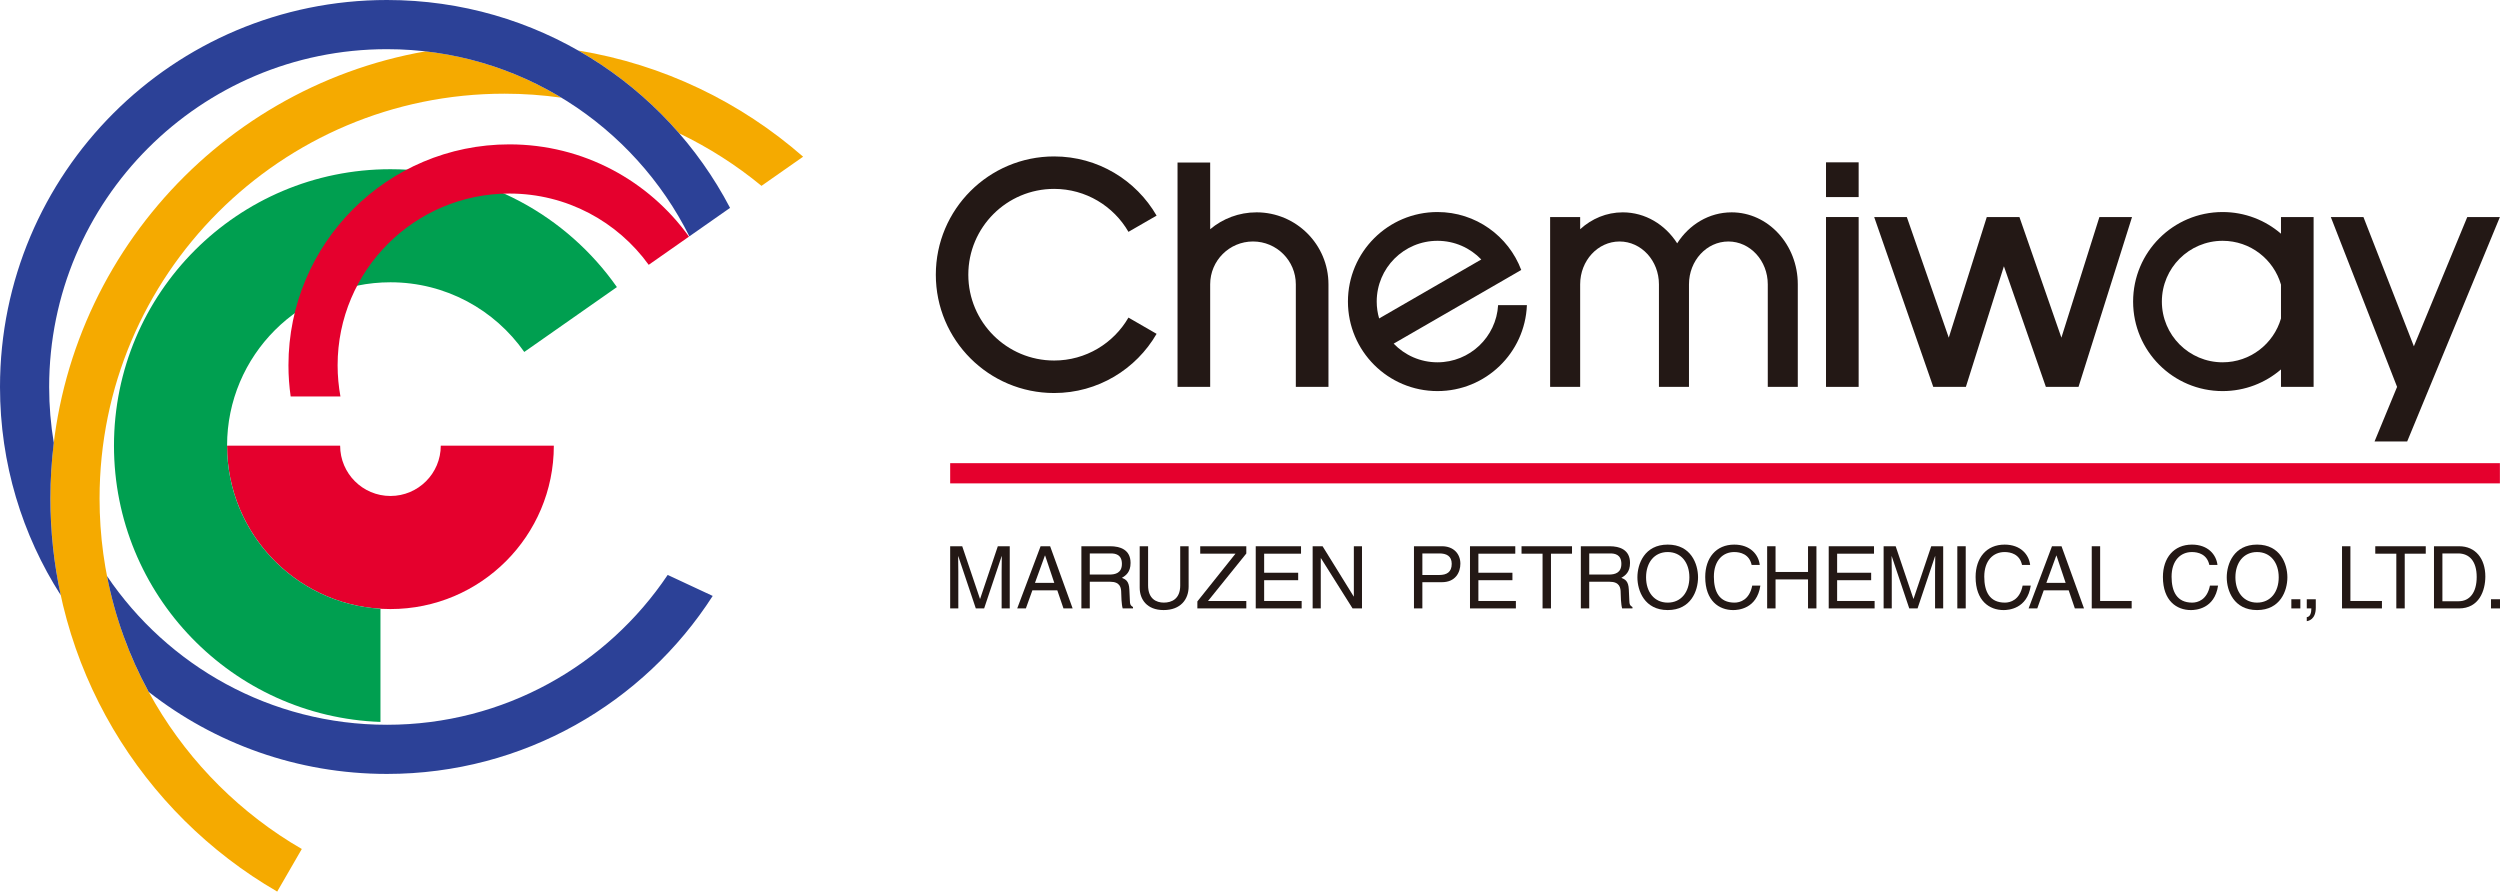
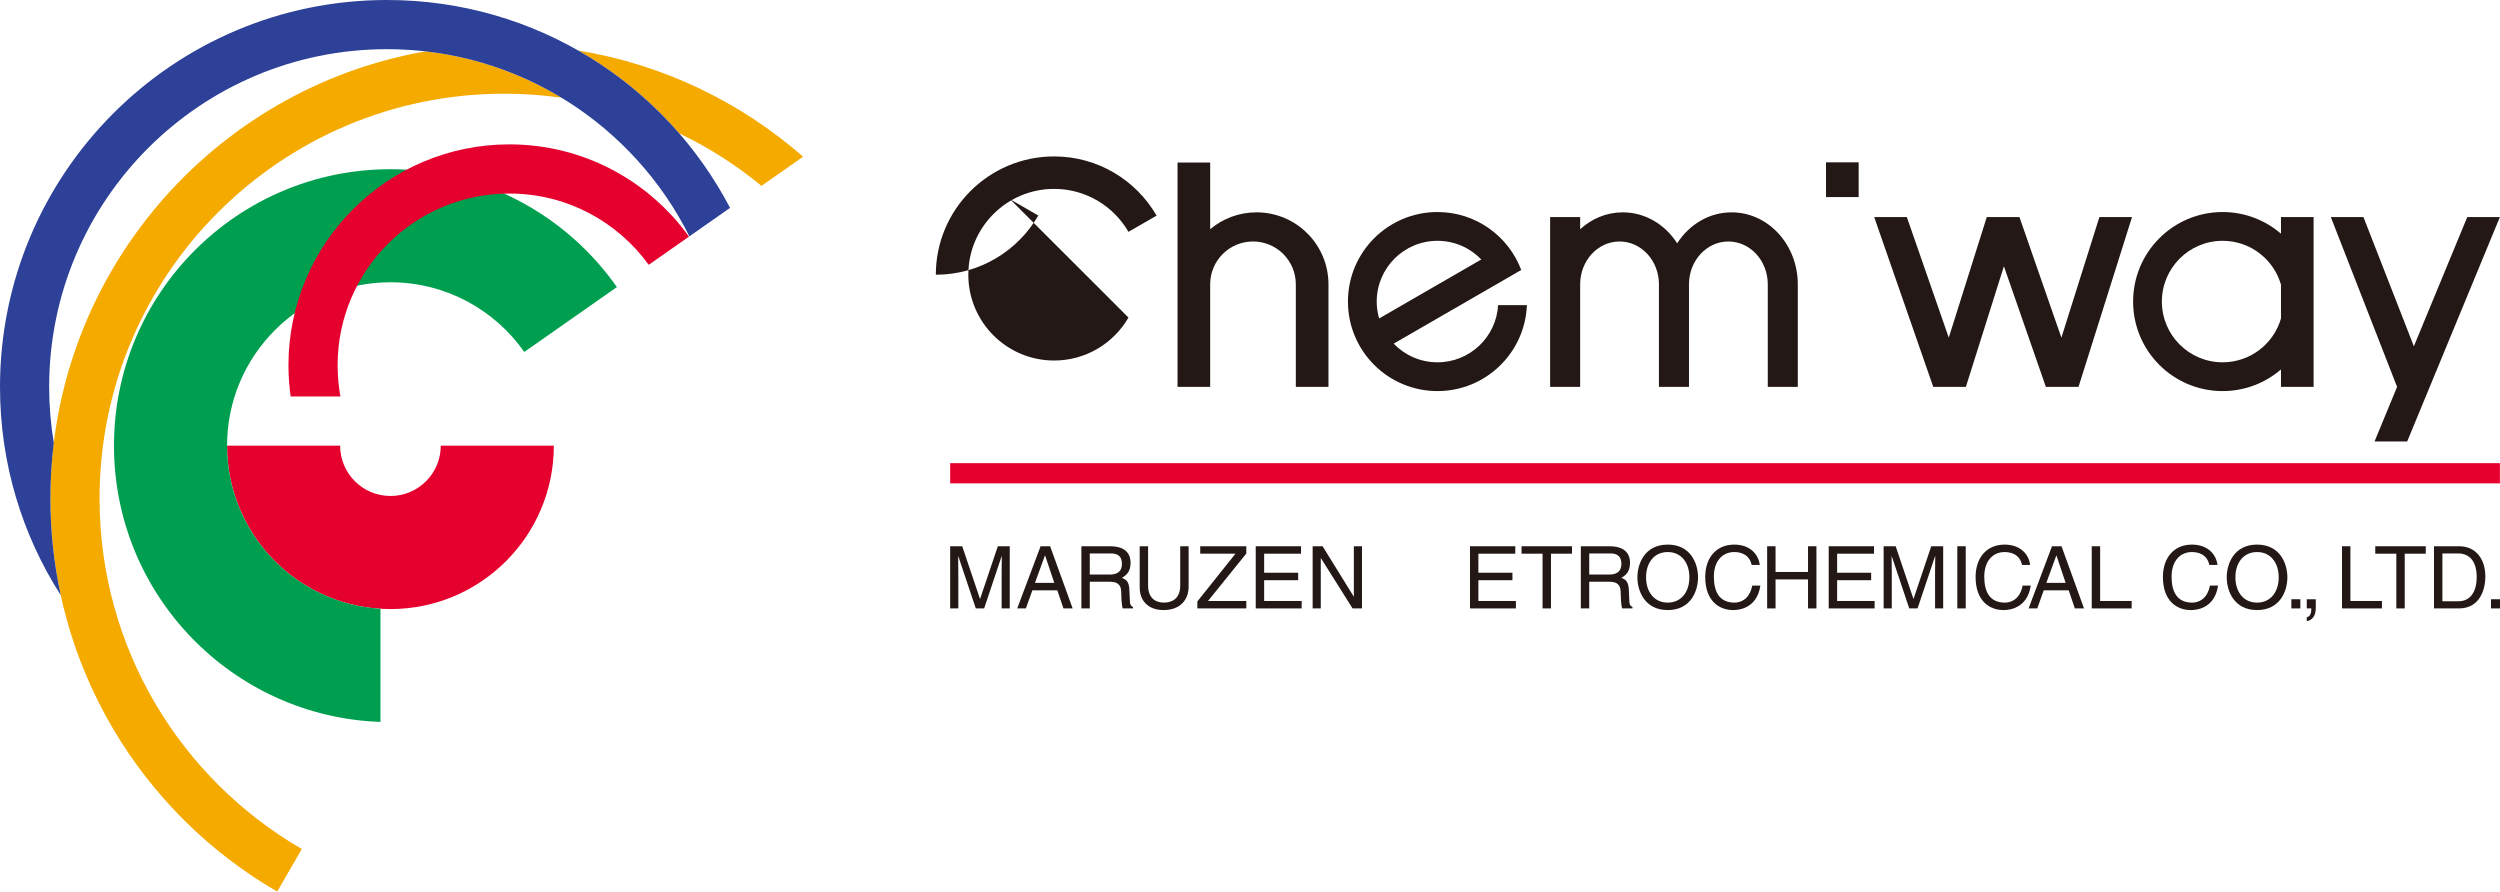
<svg xmlns="http://www.w3.org/2000/svg" id="_レイヤー_2" width="308.439" height="110" viewBox="0 0 308.439 110">
  <defs>
    <clipPath id="clippath">
      <rect width="308.439" height="110" style="fill:none;" />
    </clipPath>
  </defs>
  <g id="_パーツ">
    <g id="_ヘッダーロゴ">
      <g style="clip-path:url(#clippath);">
        <path d="m54.38,54.984h0c0,3.428-2.78,6.208-6.208,6.208s-6.208-2.78-6.208-6.208h-13.948c0,11.132,9.023,20.159,20.156,20.159s20.157-9.027,20.157-20.159h-13.949Z" style="fill:#e5002d;" />
        <path d="m46.942,75.103c-10.562-.635-18.927-9.399-18.927-20.119,0-11.133,9.023-20.157,20.156-20.157,6.83,0,12.868,3.397,16.512,8.596l11.429-8.004c-6.17-8.793-16.382-14.543-27.942-14.543-18.836,0-34.108,15.27-34.108,34.109,0,18.425,14.611,33.436,32.878,34.084v-13.965h0Z" style="fill:#009f50;" />
        <path d="m42.002,48.918c-.227-1.247-.349-2.533-.349-3.849,0-11.702,9.488-21.19,21.193-21.19,7.075,0,13.34,3.466,17.188,8.794l4.969-3.479c-4.946-6.892-13.028-11.382-22.157-11.382-15.054,0-27.258,12.205-27.258,27.257,0,1.307.094,2.591.273,3.849h6.142Z" style="fill:#e5002d;" />
        <path d="m62.223,11.559c2.395,0,4.749.171,7.052.497-5.002-3.025-10.692-5.03-16.778-5.721C26.202,10.941,6.218,33.886,6.218,61.5c0,20.721,11.253,38.812,27.981,48.5l3.035-5.254c-14.915-8.639-24.951-24.769-24.951-43.245,0-27.581,22.36-49.941,49.939-49.941h0Z" style="fill:#f5aa00;" />
        <path d="m71.336,6.232c4.714,2.685,8.922,6.148,12.457,10.217,3.652,1.752,7.06,3.933,10.154,6.481l5.137-3.596c-7.685-6.723-17.222-11.379-27.748-13.102h0Z" style="fill:#f5aa00;" />
        <path d="m6.218,61.5c0-2.325.143-4.614.418-6.866-.374-2.241-.571-4.543-.571-6.892C6.065,24.726,24.725,6.067,47.741,6.067c16.339,0,30.48,9.404,37.313,23.092l5.017-3.512C82.097,10.404,66.136,0,47.741,0,21.375,0,0,21.377,0,47.743c0,9.459,2.751,18.272,7.495,25.69-.835-3.845-1.277-7.838-1.277-11.932h0Z" style="fill:#2c4197;" />
-         <path d="m47.741,89.419c-14.373,0-27.047-7.277-34.539-18.346.987,5.079,2.742,9.883,5.142,14.288,8.106,6.343,18.309,10.123,29.397,10.123,16.872,0,31.699-8.751,40.19-21.961l-5.555-2.591c-7.481,11.149-20.201,18.487-34.635,18.487h0Z" style="fill:#2c4197;" />
        <path d="m123.577,75.064v-4.531c0-.223.021-1.195.021-1.912h-.021l-2.158,6.443h-1.028l-2.158-6.433h-.021c0,.707.021,1.678.021,1.902v4.531h-1.005v-7.671h1.487l2.188,6.485h.023l2.181-6.485h1.472v7.671h-1.002Z" style="fill:#231815;" />
        <path d="m127.689,71.913l1.229-3.377h.023l1.132,3.377h-2.385Zm2.757.919l.76,2.232h1.132l-2.778-7.671h-1.176l-2.885,7.671h1.069l.801-2.232h3.076Z" style="fill:#231815;" />
        <path d="m134.453,68.28h2.586c.513,0,1.377.094,1.377,1.282,0,1.134-.801,1.325-1.558,1.325h-2.405v-2.607h0Zm0,3.494h2.512c1.237,0,1.367.737,1.367,1.367,0,.288.031,1.454.181,1.923h1.273v-.171c-.321-.181-.375-.342-.385-.769l-.064-1.389c-.043-1.069-.482-1.261-.921-1.444.492-.287,1.069-.704,1.069-1.836,0-1.625-1.26-2.062-2.52-2.062h-3.548v7.671h1.036v-3.29h0Z" style="fill:#231815;" />
        <path d="m146.648,67.394v4.977c0,1.571-.982,2.896-3.089,2.896-2.061,0-2.948-1.325-2.948-2.756v-5.118h1.036v4.829c0,1.667,1.015,2.126,1.946,2.126.949,0,2.017-.439,2.017-2.104v-4.851h1.038Z" style="fill:#231815;" />
        <polygon points="153.764 75.064 147.726 75.064 147.726 74.2 152.427 68.312 148.078 68.312 148.078 67.394 153.764 67.394 153.764 68.29 149.04 74.146 153.764 74.146 153.764 75.064 153.764 75.064" style="fill:#231815;" />
        <polygon points="160.592 75.064 154.927 75.064 154.927 67.394 160.515 67.394 160.515 68.312 155.965 68.312 155.965 70.662 160.163 70.662 160.163 71.583 155.965 71.583 155.965 74.146 160.592 74.146 160.592 75.064 160.592 75.064" style="fill:#231815;" />
        <polygon points="167.032 67.394 168.037 67.394 168.037 75.064 166.874 75.064 162.974 68.868 162.951 68.868 162.951 75.064 161.949 75.064 161.949 67.394 163.175 67.394 167.011 73.59 167.032 73.59 167.032 67.394 167.032 67.394" style="fill:#231815;" />
-         <path d="m175.485,68.28h2.104c.854,0,1.518.311,1.518,1.282,0,1.037-.63,1.379-1.558,1.379h-2.063v-2.66h0Zm0,3.548h2.415c1.666,0,2.275-1.208,2.275-2.278,0-1.238-.854-2.157-2.275-2.157h-3.451v7.671h1.036v-3.237h0Z" style="fill:#231815;" />
        <polygon points="187.023 75.064 181.361 75.064 181.361 67.394 186.949 67.394 186.949 68.312 182.397 68.312 182.397 70.662 186.597 70.662 186.597 71.583 182.397 71.583 182.397 74.146 187.023 74.146 187.023 75.064 187.023 75.064" style="fill:#231815;" />
        <polygon points="187.72 67.394 193.948 67.394 193.948 68.312 191.352 68.312 191.352 75.064 190.314 75.064 190.314 68.312 187.72 68.312 187.72 67.394 187.72 67.394" style="fill:#231815;" />
        <path d="m196.073,68.28h2.586c.513,0,1.377.094,1.377,1.282,0,1.134-.801,1.325-1.558,1.325h-2.405v-2.607h0Zm0,3.494h2.512c1.24,0,1.367.737,1.367,1.367,0,.288.033,1.454.181,1.923h1.273v-.171c-.321-.181-.375-.342-.385-.769l-.064-1.389c-.043-1.069-.482-1.261-.921-1.444.492-.287,1.069-.704,1.069-1.836,0-1.625-1.26-2.062-2.52-2.062h-3.548v7.671h1.035v-3.29h0Z" style="fill:#231815;" />
        <path d="m208.428,71.228c0,1.806-1.005,3.121-2.671,3.121s-2.673-1.315-2.673-3.121,1.005-3.119,2.673-3.119,2.671,1.315,2.671,3.119h0Zm1.069,0c0-1.655-.875-4.038-3.739-4.038s-3.742,2.382-3.742,4.038.877,4.039,3.742,4.039,3.739-2.382,3.739-4.039h0Z" style="fill:#231815;" />
        <path d="m216.11,69.701c-.288-1.345-1.411-1.592-2.148-1.592-1.388,0-2.512,1.025-2.512,3.045,0,1.806.643,3.195,2.545,3.195.671,0,1.836-.321,2.188-2.104h1.005c-.428,2.895-2.778,3.023-3.354,3.023-1.742,0-3.451-1.131-3.451-4.081,0-2.361,1.344-3.996,3.578-3.996,1.977,0,3.002,1.228,3.153,2.51h-1.005Z" style="fill:#231815;" />
        <polygon points="223.066 67.394 224.104 67.394 224.104 75.064 223.066 75.064 223.066 71.486 219.059 71.486 219.059 75.064 218.023 75.064 218.023 67.394 219.059 67.394 219.059 70.567 223.066 70.567 223.066 67.394 223.066 67.394" style="fill:#231815;" />
        <polygon points="231.281 75.064 225.619 75.064 225.619 67.394 231.207 67.394 231.207 68.312 226.657 68.312 226.657 70.662 230.855 70.662 230.855 71.583 226.657 71.583 226.657 74.146 231.281 74.146 231.281 75.064 231.281 75.064" style="fill:#231815;" />
        <path d="m238.739,75.064v-4.531c0-.223.023-1.195.023-1.912h-.023l-2.158,6.443h-1.025l-2.158-6.433h-.021c0,.707.021,1.678.021,1.902v4.531h-1.005v-7.671h1.487l2.188,6.485h.02l2.181-6.485h1.474v7.671h-1.005Z" style="fill:#231815;" />
        <polygon points="242.522 75.064 241.486 75.064 241.486 67.394 242.522 67.394 242.522 75.064 242.522 75.064" style="fill:#231815;" />
        <path d="m249.47,69.701c-.291-1.345-1.413-1.592-2.15-1.592-1.388,0-2.51,1.025-2.51,3.045,0,1.806.64,3.195,2.543,3.195.673,0,1.839-.321,2.191-2.104h1.002c-.426,2.895-2.778,3.023-3.354,3.023-1.742,0-3.451-1.131-3.451-4.081,0-2.361,1.344-3.996,3.578-3.996,1.977,0,3.005,1.228,3.153,2.51h-1.002Z" style="fill:#231815;" />
        <path d="m252.469,71.913l1.229-3.377h.02l1.132,3.377h-2.382Zm2.757.919l.76,2.232h1.13l-2.775-7.671h-1.176l-2.885,7.671h1.069l.798-2.232h3.079Z" style="fill:#231815;" />
        <polygon points="259.106 74.146 262.995 74.146 262.995 75.064 258.07 75.064 258.07 67.394 259.106 67.394 259.106 74.146 259.106 74.146" style="fill:#231815;" />
        <path d="m272.578,69.701c-.288-1.345-1.411-1.592-2.148-1.592-1.388,0-2.51,1.025-2.51,3.045,0,1.806.64,3.195,2.543,3.195.673,0,1.836-.321,2.191-2.104h1.002c-.426,2.895-2.778,3.023-3.354,3.023-1.742,0-3.451-1.131-3.451-4.081,0-2.361,1.347-3.996,3.579-3.996,1.977,0,3.002,1.228,3.152,2.51h-1.005Z" style="fill:#231815;" />
        <path d="m281.138,71.228c0,1.806-1.005,3.121-2.67,3.121s-2.673-1.315-2.673-3.121,1.005-3.119,2.673-3.119,2.67,1.315,2.67,3.119h0Zm1.069,0c0-1.655-.877-4.038-3.739-4.038s-3.742,2.382-3.742,4.038.877,4.039,3.742,4.039,3.739-2.382,3.739-4.039h0Z" style="fill:#231815;" />
        <polygon points="283.808 75.064 282.696 75.064 282.696 73.932 283.808 73.932 283.808 75.064 283.808 75.064" style="fill:#231815;" />
        <path d="m284.599,73.932h1.112v1.048c0,1.451-.898,1.622-1.112,1.655v-.491c.449-.045.566-.578.566-1.08h-.566v-1.132h0Z" style="fill:#231815;" />
        <polygon points="289.983 74.146 293.873 74.146 293.873 75.064 288.948 75.064 288.948 67.394 289.983 67.394 289.983 74.146 289.983 74.146" style="fill:#231815;" />
        <polygon points="293.051 67.394 299.28 67.394 299.28 68.312 296.684 68.312 296.684 75.064 295.648 75.064 295.648 68.312 293.051 68.312 293.051 67.394 293.051 67.394" style="fill:#231815;" />
        <path d="m301.333,68.28h1.933c1.408,0,2.298.972,2.298,2.906s-.877,2.992-2.224,2.992h-2.007v-5.898h0Zm-1.038,6.785h3.068c2.52,0,3.267-2.221,3.267-3.943,0-2.211-1.227-3.728-3.224-3.728h-3.112v7.671h0Z" style="fill:#231815;" />
        <polygon points="308.439 75.064 307.327 75.064 307.327 73.932 308.439 73.932 308.439 75.064 308.439 75.064" style="fill:#231815;" />
        <polygon points="308.426 59.637 117.229 59.637 117.229 57.144 308.426 57.144 308.426 59.637 308.426 59.637" style="fill:#e5002d;" />
        <polygon points="225.285 20.028 225.285 24.314 229.312 24.314 229.312 20.028 225.285 20.028 225.285 20.028" style="fill:#231815;" />
-         <polygon points="225.285 47.732 229.312 47.732 229.312 26.777 225.285 26.777 225.285 47.732 225.285 47.732" style="fill:#231815;" />
        <polygon points="259.016 26.777 254.326 41.659 249.148 26.777 245.121 26.777 240.43 41.659 235.255 26.777 231.228 26.777 238.517 47.732 242.542 47.732 247.233 32.85 252.41 47.732 256.438 47.732 263.041 26.777 259.016 26.777 259.016 26.777" style="fill:#231815;" />
-         <path d="m139.225,39.182c-1.831,3.167-5.252,5.298-9.169,5.298-5.848,0-10.59-4.74-10.59-10.586s4.742-10.589,10.59-10.589c3.918,0,7.338,2.132,9.169,5.299l3.471-2.002c-2.525-4.364-7.239-7.302-12.641-7.302-8.062,0-14.597,6.532-14.597,14.595s6.535,14.595,14.597,14.595c5.402,0,10.116-2.941,12.641-7.302l-3.471-2.004h0Z" style="fill:#231815;" />
+         <path d="m139.225,39.182c-1.831,3.167-5.252,5.298-9.169,5.298-5.848,0-10.59-4.74-10.59-10.586s4.742-10.589,10.59-10.589c3.918,0,7.338,2.132,9.169,5.299l3.471-2.002c-2.525-4.364-7.239-7.302-12.641-7.302-8.062,0-14.597,6.532-14.597,14.595c5.402,0,10.116-2.941,12.641-7.302l-3.471-2.004h0Z" style="fill:#231815;" />
        <path d="m184.83,37.646c-.227,3.933-3.489,7.054-7.481,7.054-2.125,0-4.04-.885-5.405-2.303l12.605-7.277h0l3.135-1.812c-1.574-4.177-5.606-7.148-10.335-7.148-6.101,0-11.047,4.946-11.047,11.047s4.946,11.044,11.047,11.044c5.951,0,10.802-4.71,11.034-10.604h-3.553Zm-7.481-7.936c2.125,0,4.043.885,5.405,2.303l-12.603,7.277c-.194-.662-.298-1.361-.298-2.084,0-4.142,3.357-7.496,7.496-7.496h0Z" style="fill:#231815;" />
        <path d="m155.019,26.198c-2.176,0-4.17.783-5.713,2.084v-8.23h-4.027v27.68h4.027v-12.655c0-2.919,2.364-5.284,5.282-5.284s5.285,2.364,5.285,5.284v12.655h4.027v-12.655c0-4.905-3.976-8.88-8.881-8.88h0Z" style="fill:#231815;" />
        <path d="m213.636,26.198c-2.783,0-5.239,1.512-6.713,3.822-1.474-2.31-3.933-3.822-6.713-3.822-2.005,0-3.836.783-5.257,2.084v-1.505h-3.706v20.956h3.706v-12.655c0-2.919,2.176-5.284,4.861-5.284s4.859,2.364,4.859,5.284v12.655h3.706v-12.655c0-2.919,2.176-5.284,4.861-5.284s4.861,2.364,4.861,5.284v12.655h3.703v-12.655c0-4.905-3.658-8.88-8.17-8.88h0Z" style="fill:#231815;" />
        <path d="m281.418,26.777v2.056c-1.933-1.664-4.451-2.673-7.2-2.673-6.101,0-11.044,4.946-11.044,11.047s4.943,11.044,11.044,11.044c2.749,0,5.267-1.008,7.2-2.673v2.155h4.025v-20.956h-4.025Zm-7.2,17.923c-4.14,0-7.496-3.355-7.496-7.494s3.357-7.496,7.496-7.496c3.418,0,6.297,2.284,7.2,5.407v4.174c-.903,3.123-3.782,5.409-7.2,5.409h0Z" style="fill:#231815;" />
        <polygon points="304.402 26.777 297.813 42.723 291.59 26.777 287.565 26.777 295.742 47.732 292.96 54.467 296.987 54.467 299.77 47.732 308.426 26.777 304.402 26.777 304.402 26.777" style="fill:#231815;" />
      </g>
    </g>
  </g>
</svg>